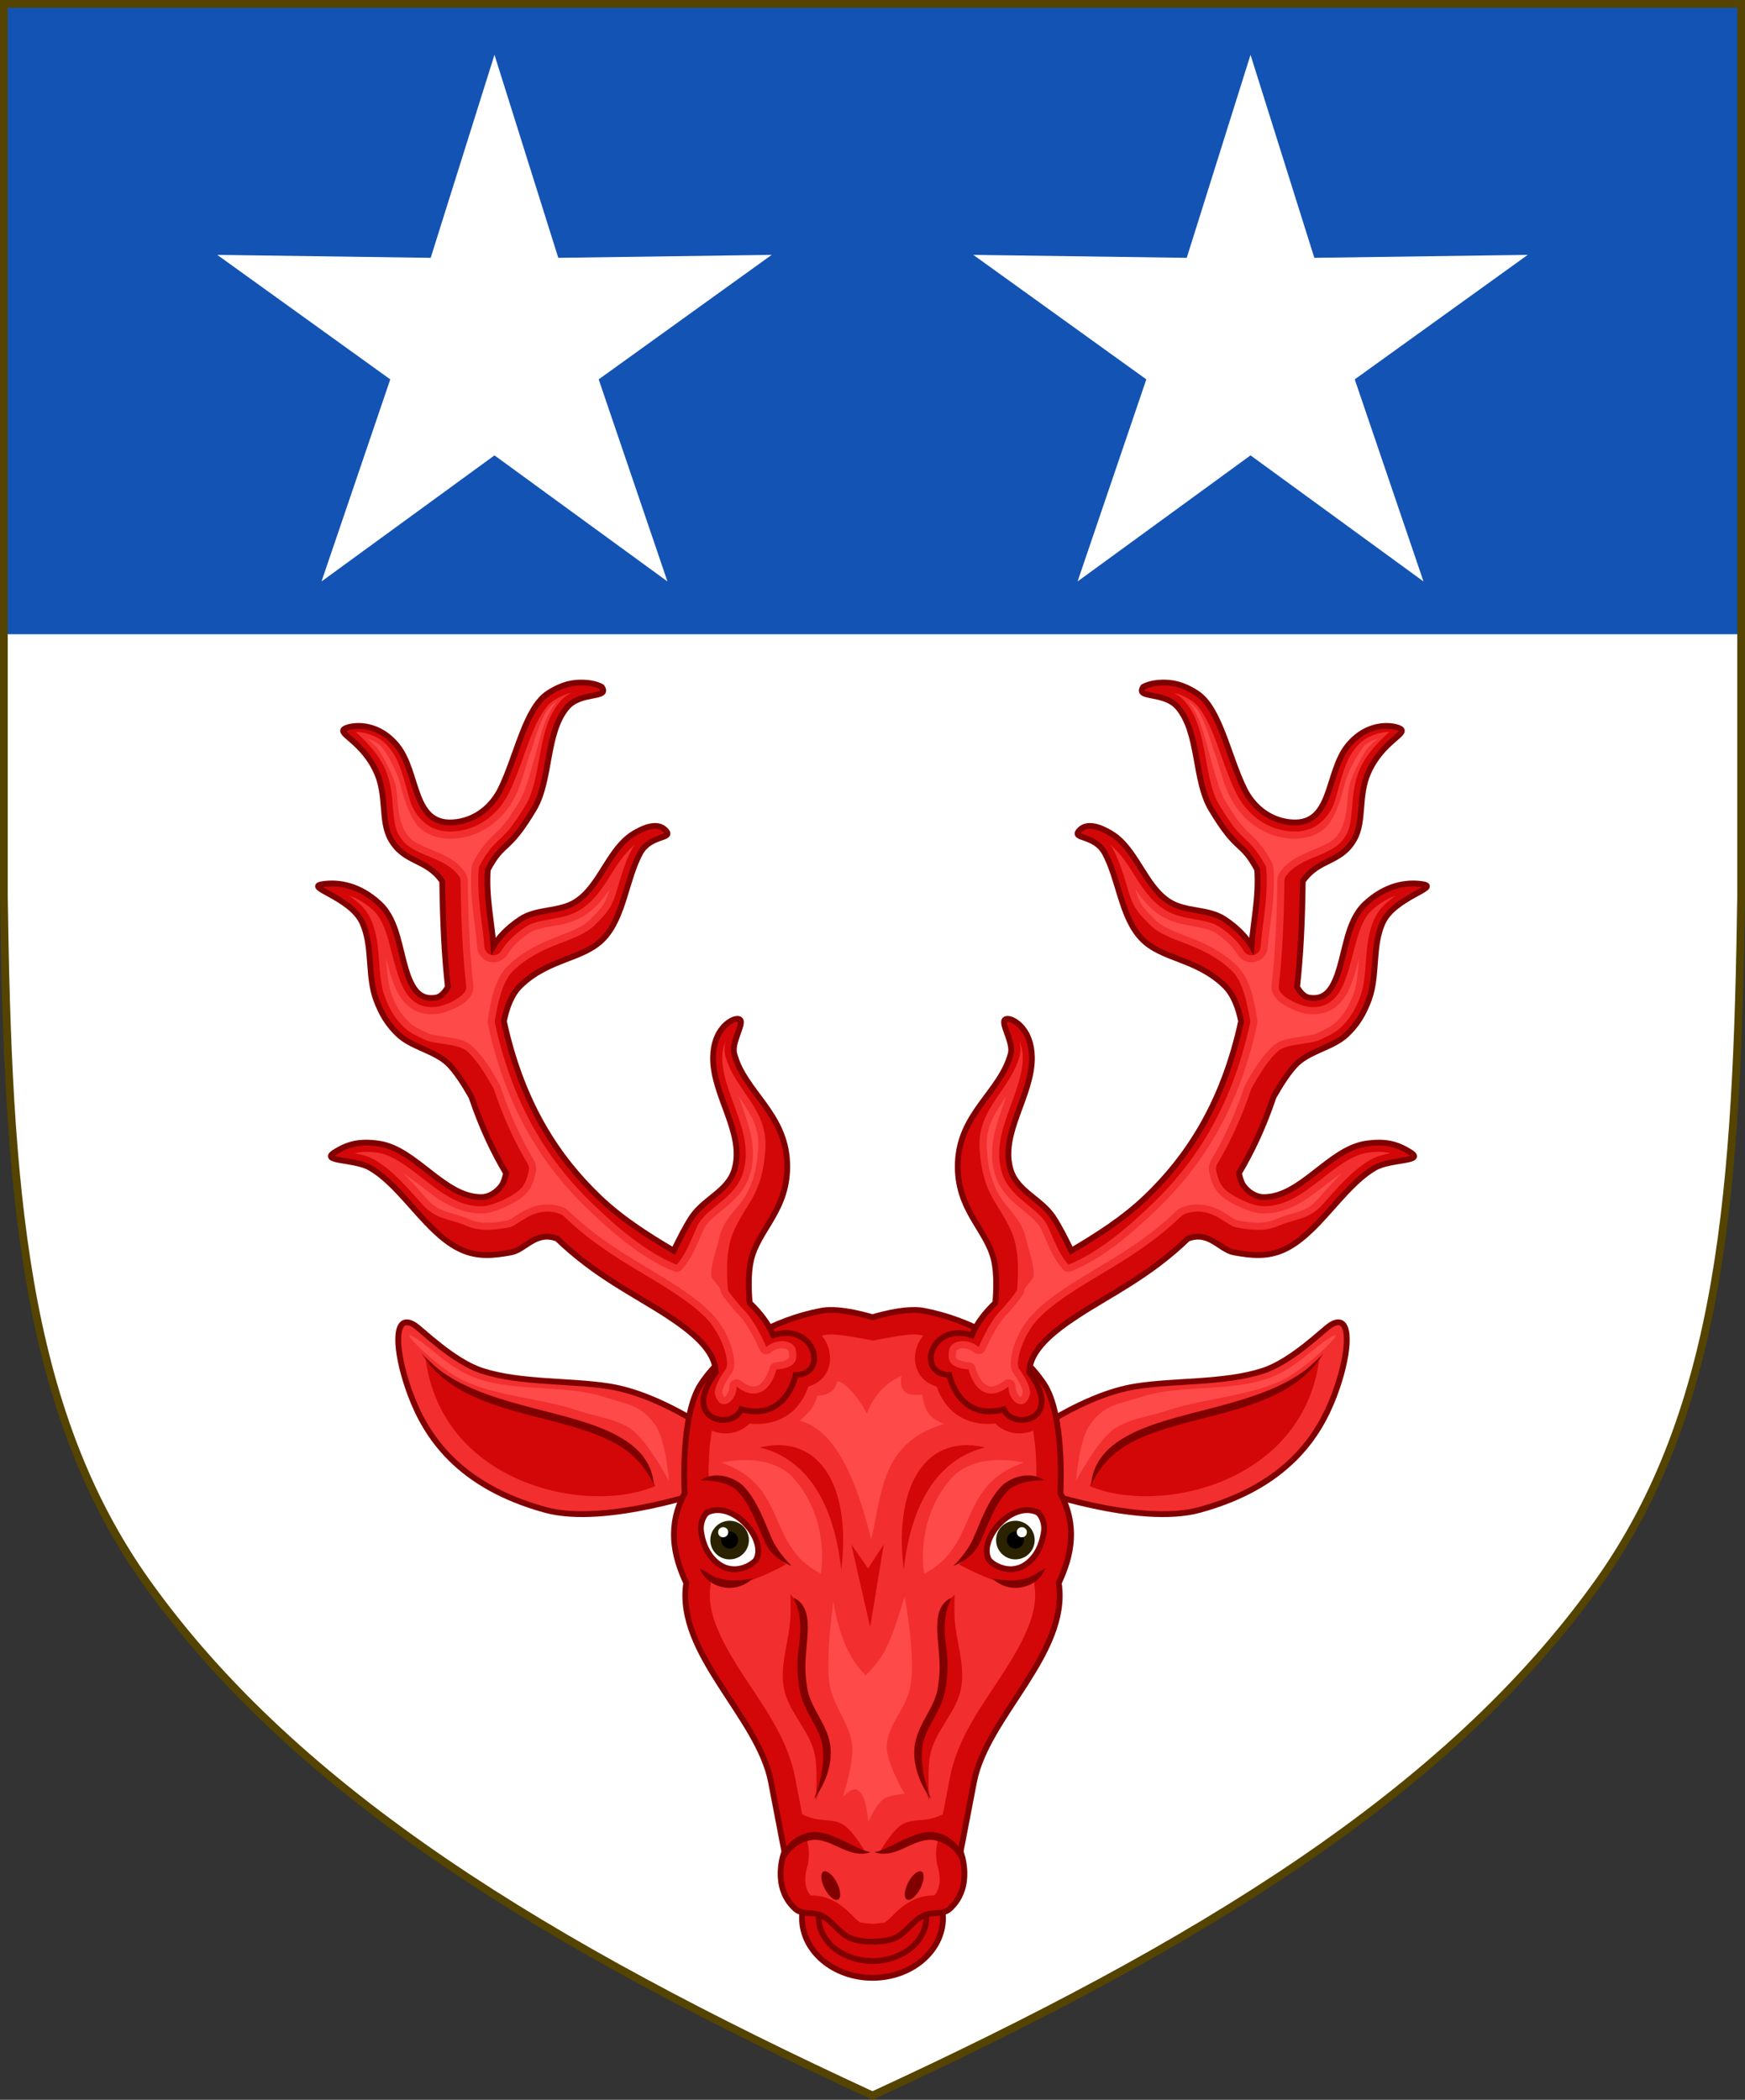
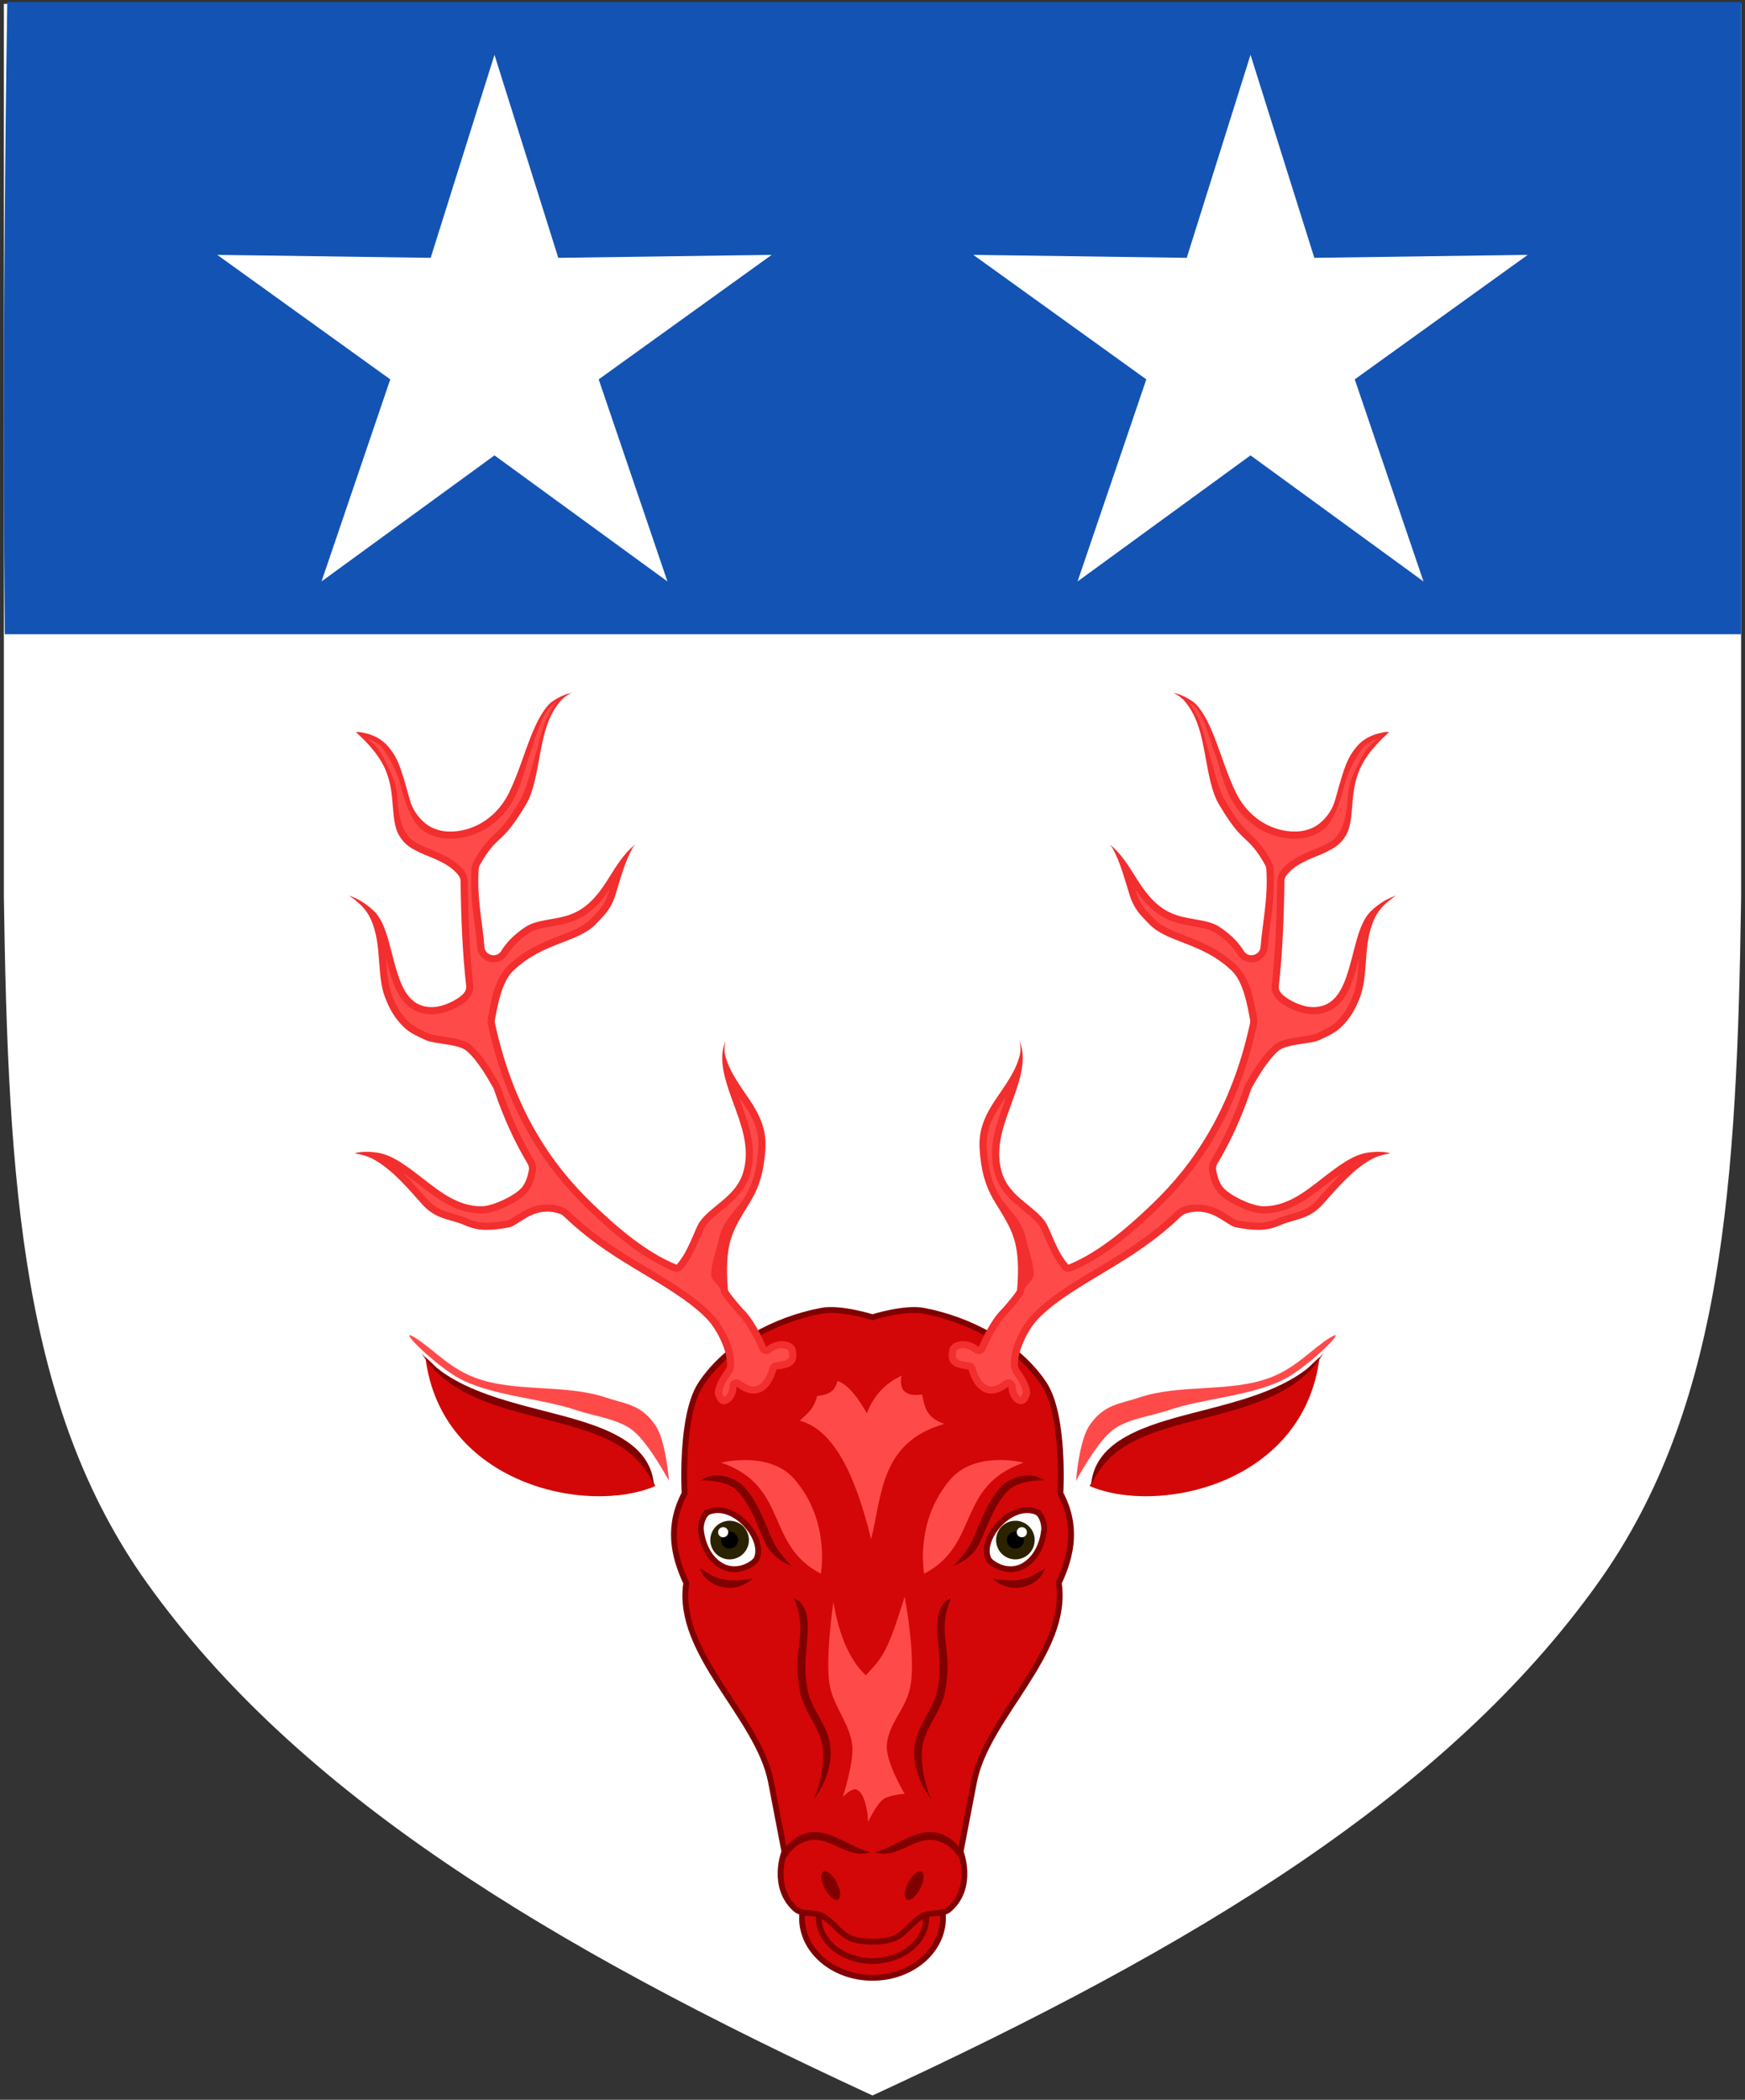
<svg xmlns="http://www.w3.org/2000/svg" xmlns:ns1="http://www.inkscape.org/namespaces/inkscape" xmlns:ns2="http://sodipodi.sourceforge.net/DTD/sodipodi-0.dtd" width="450" height="541.375" id="svg2" version="1.1" ns1:version="0.92.2 5c3e80d, 2017-08-06" ns2:docname="Arms of Henry Thomson of Keillour.svg" ns1:export-filename="/Users/Soda/Desktop/UK of the GB and NI.png" ns1:export-xdpi="143.23364" ns1:export-ydpi="143.23364">
  <rect width="100%" height="100%" fill="#333333" stroke="none" />
  <defs id="defs4" />
  <ns2:namedview id="base" pagecolor="#ffffff" bordercolor="#666666" borderopacity="1.0" ns1:pageopacity="0.0" ns1:pageshadow="2" ns1:zoom="1.0621094" ns1:cx="225" ns1:cy="270.68774" ns1:document-units="px" ns1:current-layer="layer1" showgrid="false" ns1:window-width="1440" ns1:window-height="788" ns1:window-x="0" ns1:window-y="1" ns1:window-maximized="1" showguides="true" ns1:guide-bbox="true" ns1:object-nodes="false" ns1:snap-nodes="false" ns1:snap-page="true" ns1:snap-bbox="false" ns1:snap-grids="false" ns1:snap-to-guides="false" fit-margin-top="0" fit-margin-left="0" fit-margin-right="0" fit-margin-bottom="0" ns1:snap-global="false" ns1:measure-start="0,0" ns1:measure-end="0,0">
    <ns1:grid type="xygrid" id="grid14322" empspacing="5" visible="true" enabled="true" snapvisiblegridlinesonly="true" originx="0" originy="-0.001" />
  </ns2:namedview>
  <g ns1:label="Layer" ns1:groupmode="layer" id="layer1" transform="translate(588.048,126.626)" style="display:inline">
    <path ns2:nodetypes="scccccscs" d="m -175.953,281.505 c 32.24,-45.131 35.83,-102.85 36.905,-176.814 v -230.318 h -224 -224 v 230.318 c 1.075,73.964 4.664,131.682 36.905,176.814 38.837,54.365 103.537,93.598 187.095,132.143 83.558,-38.545 148.258,-77.777 187.095,-132.143 z" style="display:inline;fill:#ffffff;fill-opacity:1;stroke:none;stroke-width:2;stroke-miterlimit:4;stroke-dasharray:none;stroke-opacity:1" id="path970" ns1:connector-curvature="0" />
    <g id="g34921" style="fill:#ffeb51;fill-opacity:1;stroke:#806600;stroke-width:1.5;stroke-miterlimit:4;stroke-dasharray:none" transform="translate(0,-7.906)">
      <g transform="translate(0,-1)" id="g28316" style="fill:#ffeb51;fill-opacity:1;stroke:#806600;stroke-width:1.5;stroke-miterlimit:4;stroke-dasharray:none" />
      <g transform="translate(0,-1)" id="g28303" style="fill:#ffeb51;fill-opacity:1;stroke:#806600;stroke-width:1.5;stroke-miterlimit:4;stroke-dasharray:none" />
    </g>
    <g id="g6659" transform="translate(0,-0.027)">
      <g transform="translate(0,10.802)" id="g6663" />
    </g>
    <g style="stroke-width:0.888;stroke-miterlimit:4;stroke-dasharray:none" id="g11618-9-0-2" transform="matrix(1.127,0,0,1.127,186.794,233.424)" />
    <g id="g6663-8" transform="matrix(1.145,0,0,1.145,1430.151,21.315)" style="stroke-width:1.31;stroke-miterlimit:4;stroke-dasharray:none" />
    <g style="stroke-width:0.772;stroke-miterlimit:4;stroke-dasharray:none" id="g11618-9-0-2-0" transform="matrix(1.295,0,0,1.295,121.073,160.443)" />
    <g style="stroke-width:0.87;stroke-miterlimit:4;stroke-dasharray:none" id="g13998" transform="matrix(1.149,0,0,1.149,-93.647,-107.877)" />
    <g style="stroke-width:0.772;stroke-miterlimit:4;stroke-dasharray:none" id="g11618-9-0-2-0-2" transform="matrix(1.295,0,0,1.295,-126.892,-684.592)" />
    <g style="stroke-width:0.87;stroke-miterlimit:4;stroke-dasharray:none" id="g13998-3" transform="matrix(1.149,0,0,1.149,-341.611,-952.912)" />
    <g style="stroke-width:0.888;stroke-miterlimit:4;stroke-dasharray:none" id="g11618-9-0-2-9" transform="matrix(0.169,0,0,0.178,1533.593,564.701)" />
    <g id="g13998-5" transform="matrix(0.15,0,0,0.158,1505.556,527.839)" />
    <g style="display:inline;stroke-width:1;stroke-miterlimit:4;stroke-dasharray:none" id="g16963-90-4" transform="matrix(0.12,-0.095,0.09,0.126,1666.233,675.448)" />
    <path ns1:connector-curvature="0" id="path7014-6-7-28-1-9-2-88" d="m -586.177,-126.105 c -0.594,38.465 -0.874,76.933 -0.865,115.401 0.005,19.234 0.081,28.369 0.227,47.602 h 447.762 V -126.105 Z" style="display:inline;fill:#1353b4;fill-opacity:1;stroke:none;stroke-width:1.005" />
-     <path ns1:connector-curvature="0" id="path968-9" style="display:inline;fill:none;fill-opacity:1;stroke:#554400;stroke-width:2;stroke-miterlimit:4;stroke-dasharray:none;stroke-opacity:1" d="m -175.953,281.505 c 32.24,-45.131 35.83,-102.85 36.905,-176.814 v -230.318 h -224 -224 v 230.318 c 1.075,73.964 4.664,131.682 36.905,176.814 38.837,54.365 103.537,93.598 187.095,132.143 83.558,-38.545 148.258,-77.777 187.095,-132.143 z" ns2:nodetypes="scccccscs" />
    <g id="g882" transform="translate(2)">
      <path style="display:inline;fill:#ffffff;fill-opacity:1;stroke:none;stroke-width:0.938;stroke-miterlimit:4;stroke-dasharray:none;stroke-opacity:1" d="m -267.564,-112.496 -16.451,52.346 -55.033,-0.762 44.611,32.1 -17.73,52.102 44.604,-32.508 44.604,32.508 -17.73,-52.102 44.611,-32.1 -55.033,0.762 z" id="path857-7" ns1:connector-curvature="0" />
      <path style="display:inline;fill:#ffffff;fill-opacity:1;stroke:none;stroke-width:0.938;stroke-miterlimit:4;stroke-dasharray:none;stroke-opacity:1" d="m -462.533,-112.496 -16.451,52.346 -55.033,-0.762 44.611,32.1 -17.73,52.102 44.604,-32.508 44.604,32.508 -17.73,-52.102 44.611,-32.1 -55.033,0.762 z" id="path857-4" ns1:connector-curvature="0" />
    </g>
    <g id="g3777" style="stroke-width:1.5;stroke-miterlimit:4;stroke-dasharray:none">
      <ellipse ry="15.425" rx="18.175" cy="367.886" cx="-363.048" id="path3713" style="fill:#d30707;fill-opacity:1;stroke:#800000;stroke-width:1.5;stroke-linecap:round;stroke-miterlimit:4;stroke-dasharray:none;stroke-opacity:1" />
      <g transform="translate(0.343)" id="g3702" style="stroke-width:1.5;stroke-miterlimit:4;stroke-dasharray:none">
        <g id="g3631" style="stroke-width:1.5;stroke-miterlimit:4;stroke-dasharray:none">
-           <path style="fill:#f22e2e;fill-opacity:1;stroke:#800000;stroke-width:1.5;stroke-linecap:butt;stroke-linejoin:miter;stroke-miterlimit:4;stroke-dasharray:none;stroke-opacity:1" d="m 105.055,340.93 c -3.686,-0.268 -2.792,9.092 0.846,18.738 3.944,10.46 12.131,23.422 34.736,29.623 15.709,4.309 43.15,-5.424 43.15,-5.424 l 1.18,-13.676 c 0,0 -14.218,-10.584 -27.824,-12.732 -10.33,-1.631 -22.822,-0.8 -32.775,-4.008 -7.49,-2.414 -15.644,-10.639 -17.447,-11.789 -0.719,-0.459 -1.339,-0.694 -1.865,-0.732 z m 239.891,0 c -0.527,0.038 -1.146,0.274 -1.865,0.732 -1.803,1.15 -9.957,9.375 -17.447,11.789 -9.954,3.208 -22.445,2.377 -32.775,4.008 -13.606,2.148 -27.824,12.732 -27.824,12.732 l 1.18,13.676 c 0,0 27.441,9.733 43.15,5.424 22.606,-6.201 30.792,-19.164 34.736,-29.623 3.637,-9.646 4.532,-19.007 0.846,-18.738 z" transform="translate(-588.391,-126.626)" id="path3617" ns1:connector-curvature="0" />
          <path style="fill:#d30707;fill-opacity:1;stroke:none;stroke-width:1.5;stroke-linecap:butt;stroke-linejoin:miter;stroke-opacity:1;stroke-miterlimit:4;stroke-dasharray:none" d="m 109.703,349.898 c 3.958,32.751 41.693,40.843 59.318,33.232 l -5.217,-8.889 -7.344,-4.637 -28.982,-7.922 c -10.51,-3.165 -13.004,-7.664 -17.775,-11.785 z m 230.594,0 c -4.772,4.121 -7.266,8.62 -17.775,11.785 l -28.982,7.922 -7.344,4.637 -5.217,8.889 c 17.625,7.611 55.36,-0.481 59.318,-33.232 z" transform="translate(-588.391,-126.626)" id="path3623" ns1:connector-curvature="0" />
          <path style="color:#000000;font-style:normal;font-variant:normal;font-weight:normal;font-stretch:normal;font-size:medium;line-height:normal;font-family:sans-serif;font-variant-ligatures:normal;font-variant-position:normal;font-variant-caps:normal;font-variant-numeric:normal;font-variant-alternates:normal;font-feature-settings:normal;text-indent:0;text-align:start;text-decoration:none;text-decoration-line:none;text-decoration-style:solid;text-decoration-color:#000000;letter-spacing:normal;word-spacing:normal;text-transform:none;writing-mode:lr-tb;direction:ltr;text-orientation:mixed;dominant-baseline:auto;baseline-shift:baseline;text-anchor:start;white-space:normal;shape-padding:0;clip-rule:nonzero;display:inline;overflow:visible;visibility:visible;opacity:1;isolation:auto;mix-blend-mode:normal;color-interpolation:sRGB;color-interpolation-filters:linearRGB;solid-color:#000000;solid-opacity:1;vector-effect:none;fill:#800000;fill-opacity:1;fill-rule:nonzero;stroke:none;stroke-width:1.5;stroke-linecap:butt;stroke-linejoin:miter;stroke-miterlimit:4;stroke-dasharray:none;stroke-dashoffset:0;stroke-opacity:1;color-rendering:auto;image-rendering:auto;shape-rendering:auto;text-rendering:auto;enable-background:accumulate" d="m 108.738,348.932 c 6.69,11.063 20.624,14.072 33.104,17.311 6.24,1.619 12.138,3.293 16.723,5.848 4.584,2.555 7.836,5.902 10.07,10.848 -0.435,-6.008 -4.204,-9.868 -9.098,-12.596 -4.893,-2.727 -10.929,-4.409 -17.193,-6.035 -12.529,-3.251 -25.873,-6.292 -33.605,-15.375 z m 232.523,0 c -7.733,9.083 -21.076,12.124 -33.605,15.375 -6.264,1.626 -12.3,3.308 -17.193,6.035 -4.893,2.727 -8.663,6.588 -9.098,12.596 2.235,-4.946 5.486,-8.293 10.07,-10.848 4.584,-2.555 10.483,-4.228 16.723,-5.848 12.479,-3.239 26.413,-6.247 33.104,-17.311 z" transform="translate(-588.391,-126.626)" id="path3619" ns1:connector-curvature="0" />
          <path style="fill:#ff4a4a;fill-opacity:1;stroke:none;stroke-width:1.5;stroke-linecap:butt;stroke-linejoin:miter;stroke-opacity:1;stroke-miterlimit:4;stroke-dasharray:none" d="m 105.693,344.248 c -1.399,-0.059 8.029,8.961 13.67,11.639 8.764,4.159 20.179,4.625 29.369,7.729 4.511,1.523 10.778,2.237 14.492,5.217 4.14,3.322 9.273,12.947 9.273,12.947 0,0 -0.722,-10.24 -3.477,-14.299 -3.705,-5.459 -7.865,-5.494 -12.754,-7.148 -10.603,-3.588 -23.559,-1.196 -34.006,-5.217 -6.585,-2.535 -10.613,-7.362 -15.264,-10.242 -0.684,-0.424 -1.105,-0.617 -1.305,-0.625 z m 238.613,0 c -0.2,0.008 -0.62,0.201 -1.305,0.625 -4.651,2.88 -8.679,7.708 -15.264,10.242 -10.447,4.021 -23.402,1.628 -34.006,5.217 -4.889,1.654 -9.049,1.689 -12.754,7.148 -2.755,4.059 -3.477,14.299 -3.477,14.299 0,0 5.133,-9.625 9.273,-12.947 3.714,-2.979 9.981,-3.694 14.492,-5.217 9.191,-3.103 20.606,-3.569 29.369,-7.729 5.641,-2.677 15.069,-11.697 13.67,-11.639 z" transform="translate(-588.391,-126.626)" id="path3625" ns1:connector-curvature="0" />
        </g>
        <g id="g3652" transform="matrix(-1,0,0,1,-726.782,0)" style="stroke-width:1.5;stroke-miterlimit:4;stroke-dasharray:none" />
      </g>
-       <path ns1:connector-curvature="0" id="ellipse3715" d="m -363.048,356.779 c -3.799,-6e-5 -7.545,1.358 -10.059,3.492 -2.514,2.134 -3.799,4.909 -3.799,7.615 1.6e-4,2.706 1.287,5.48 3.801,7.613 2.514,2.133 6.258,3.492 10.057,3.492 3.799,5e-5 7.543,-1.359 10.057,-3.492 2.514,-2.133 3.801,-4.908 3.801,-7.613 2.5e-4,-2.706 -1.285,-5.482 -3.799,-7.615 -2.514,-2.134 -6.26,-3.492 -10.059,-3.492 z" style="fill:#d30707;fill-opacity:1;stroke:#800000;stroke-width:1.5;stroke-linecap:round;stroke-miterlimit:4;stroke-dasharray:none;stroke-opacity:1" />
+       <path ns1:connector-curvature="0" id="ellipse3715" d="m -363.048,356.779 c -3.799,-6e-5 -7.545,1.358 -10.059,3.492 -2.514,2.134 -3.799,4.909 -3.799,7.615 1.6e-4,2.706 1.287,5.48 3.801,7.613 2.514,2.133 6.258,3.492 10.057,3.492 3.799,5e-5 7.543,-1.359 10.057,-3.492 2.514,-2.133 3.801,-4.908 3.801,-7.613 2.5e-4,-2.706 -1.285,-5.482 -3.799,-7.615 -2.514,-2.134 -6.26,-3.492 -10.059,-3.492 " style="fill:#d30707;fill-opacity:1;stroke:#800000;stroke-width:1.5;stroke-linecap:round;stroke-miterlimit:4;stroke-dasharray:none;stroke-opacity:1" />
      <path ns2:nodetypes="ssccscssscssccsccsccs" ns1:connector-curvature="0" id="path3572" d="m -368.63,373.139 c -2.96,-1.202 -4.693,-4.486 -7.565,-5.884 -2.078,-1.011 -5.007,-0.136 -6.725,-1.681 -6.398,-5.753 -2.848,-14.81 -2.848,-14.81 l -3.457,-17.974 c -3.251,-16.904 -24.603,-33.168 -21.856,-51.277 -3.382,-7.243 -4.837,-14.76 -0.42,-23.117 0,0 -1.184,-20.012 4.203,-28.16 6.692,-10.122 19.183,-16.642 31.103,-18.914 4.887,-0.931 13.147,1.681 13.147,1.681 0,0 8.26,-2.612 13.147,-1.681 11.92,2.271 24.41,8.792 31.103,18.914 5.387,8.148 4.203,28.16 4.203,28.16 4.417,8.357 2.961,15.874 -0.42,23.117 2.747,18.109 -18.605,34.373 -21.856,51.277 l -3.457,17.974 c 0,0 3.55,9.057 -2.848,14.81 -1.718,1.545 -4.647,0.67 -6.725,1.681 -2.873,1.398 -4.606,4.682 -7.565,5.884 -2.351,0.955 -5.582,0.841 -5.582,0.841 0,0 -3.231,0.114 -5.582,-0.841 z" style="display:inline;fill:#d30707;fill-opacity:1;stroke:#800000;stroke-width:1.5;stroke-linecap:butt;stroke-linejoin:miter;stroke-miterlimit:4;stroke-dasharray:none;stroke-opacity:1" />
-       <path ns1:connector-curvature="0" id="path3574" d="m -374.068,217.44 c -0.426,0.011 -0.76,0.043 -0.945,0.078 -0.366,0.07 -0.734,0.155 -1.102,0.234 0.589,0.709 1.071,1.486 1.41,2.318 0.93,2.285 1.039,4.962 -0.266,7.309 -0.926,1.667 -2.624,2.894 -4.621,3.51 -0.557,1.58 -1.405,3.476 -3.193,5.477 -2.398,2.682 -6.678,4.642 -11.941,4.039 -1.157,1.161 -2.601,1.948 -4.061,2.285 -1.875,0.434 -3.85,0.323 -5.686,-0.439 -0.302,1.815 -0.539,3.71 -0.652,5.516 -0.345,5.509 -0.092,6.699 -0.084,6.846 1.988,0.04 5.341,1.162 6.779,2.072 5.007,4.036 10.195,18.845 13.131,20.014 0,0 -6.554,3.584 -10.709,4.588 -1.536,0.513 -3.238,0.595 -4.844,0.383 -1.118,-0.147 -2.615,-0.634 -4.01,-1.16 0.106,0.645 0.112,1.303 0.016,1.949 -0.968,6.382 2.516,13.555 7.756,21.746 5.24,8.191 12.02,16.796 14.059,27.395 l 1.832,9.531 c 4.406,2.351 7.639,0.774 10.744,2.785 2.464,1.596 5.502,6.877 5.502,6.877 h -2.752 l -7.908,-4.471 -4.533,0.283 0.57,2.969 c 0.225,1.171 0.114,4.101 -0.32,5.211 0,0 -1.544,4.434 0.854,7.273 0.996,0.066 2.954,-0.048 5.607,1.244 2.735,1.331 4.304,3.097 5.42,4.197 1.116,1.101 1.736,1.507 1.758,1.516 0.323,0.131 3.209,0.381 3.209,0.381 0,0 2.886,-0.25 3.209,-0.381 0.022,-0.009 0.642,-0.415 1.758,-1.516 1.116,-1.101 2.685,-2.866 5.42,-4.197 2.654,-1.292 4.612,-1.178 5.607,-1.244 2.397,-2.839 0.854,-7.273 0.854,-7.273 -0.435,-1.11 -0.546,-4.04 -0.32,-5.211 l 0.57,-2.969 -4.533,-0.283 -7.908,4.471 h -2.752 c 0,0 3.038,-5.281 5.502,-6.877 3.105,-2.012 6.338,-0.434 10.744,-2.785 l 1.832,-9.531 c 2.038,-10.599 8.818,-19.204 14.059,-27.395 5.24,-8.191 8.724,-15.365 7.756,-21.746 -0.096,-0.647 -0.09,-1.304 0.016,-1.949 -1.395,0.526 -2.891,1.013 -4.01,1.16 -1.606,0.212 -3.307,0.13 -4.844,-0.383 -4.155,-1.004 -10.709,-4.588 -10.709,-4.588 2.936,-1.169 8.124,-15.978 13.131,-20.014 1.438,-0.91 4.791,-2.032 6.779,-2.072 0.008,-0.147 0.261,-1.337 -0.084,-6.846 -0.113,-1.806 -0.351,-3.701 -0.652,-5.516 -1.835,0.762 -3.81,0.873 -5.686,0.439 -1.459,-0.337 -2.904,-1.124 -4.061,-2.285 -5.263,0.603 -9.544,-1.357 -11.941,-4.039 -1.788,-2 -2.636,-3.897 -3.193,-5.477 -1.997,-0.616 -3.695,-1.843 -4.621,-3.51 -1.304,-2.347 -1.196,-5.024 -0.266,-7.309 0.339,-0.832 0.821,-1.61 1.41,-2.318 -0.367,-0.08 -0.735,-0.165 -1.102,-0.234 -0.185,-0.035 -0.519,-0.067 -0.945,-0.078 -0.426,-0.011 -0.943,-0.002 -1.498,0.041 -3.334,0.26 -9.381,1.535 -9.381,1.535 0,0 -6.329,-1.275 -9.662,-1.535 -0.555,-0.043 -1.072,-0.052 -1.498,-0.041 z m -13.744,28.553 c 13.084,-0.362 19.06,13.592 16.699,32.061 -2.137,-19.398 -10.419,-28.932 -20.986,-31.479 1.504,-0.355 2.934,-0.545 4.287,-0.582 z m 49.527,0 c 1.353,0.037 2.783,0.227 4.287,0.582 -10.568,2.547 -18.85,12.081 -20.986,31.479 -2.36,-18.468 3.615,-32.423 16.699,-32.061 z m -30.23,25.562 4.322,6.215 4.053,-6.215 -3.512,21.344 z m -15.695,12.871 3.783,4.471 -1.031,17.879 1.719,6.879 4.471,7.564 0.344,7.564 -2.752,8.941 c 0,0 0.611,-8.363 -0.344,-12.379 -1.434,-6.036 -6.844,-10.737 -7.908,-16.85 -1.047,-6.011 1.432,-12.13 1.719,-18.225 0.092,-1.946 0,-5.846 0,-5.846 z m 42.324,0 c 0,0 -0.092,3.899 0,5.846 0.287,6.095 2.765,12.213 1.719,18.225 -1.064,6.112 -6.474,10.813 -7.908,16.85 -0.954,4.016 -0.344,12.379 -0.344,12.379 l -2.752,-8.941 0.344,-7.564 4.471,-7.564 1.719,-6.879 -1.031,-17.879 z" style="display:inline;fill:#f22e2e;fill-opacity:1;stroke:none;stroke-width:1.5;stroke-linecap:butt;stroke-linejoin:miter;stroke-miterlimit:4;stroke-dasharray:none;stroke-opacity:1" />
      <g transform="translate(0.961)" id="g3734" style="stroke-width:1.5;stroke-miterlimit:4;stroke-dasharray:none">
        <g id="g3467" transform="translate(2)" style="stroke-width:1.5;stroke-miterlimit:4;stroke-dasharray:none">
          <path ns2:nodetypes="sssss" ns1:connector-curvature="0" id="path3439" d="m -408.159,263.126 c -1.506,0.561 -2.278,3.197 -2.098,4.794 0.4,3.536 1.977,7.103 4.994,8.989 4.313,2.696 8.759,-0.469 9.289,-1.498 2.598,-5.042 -5.489,-14.78 -12.186,-12.286 z" style="fill:#ffffff;stroke:#800000;stroke-width:1.5;stroke-linecap:butt;stroke-linejoin:miter;stroke-miterlimit:4;stroke-dasharray:none;stroke-opacity:1" />
          <g transform="matrix(3.641,0,0,3.641,1051.402,-694.434)" id="g3437" style="stroke-width:0.412;stroke-miterlimit:4;stroke-dasharray:none">
            <circle style="display:inline;fill:#2b2200;fill-opacity:1;stroke:none;stroke-width:0.412;stroke-miterlimit:4;stroke-dasharray:none" id="circle3407-2" transform="matrix(-0.981,-0.195,-0.195,0.981,0,0)" cx="340.016" cy="337.725" r="1.367" />
            <ellipse ry="0.604" rx="0.604" cy="337.725" cx="340.016" transform="matrix(-0.981,-0.195,-0.195,0.981,0,0)" id="ellipse3409-3" style="display:inline;fill:#000000;fill-opacity:1;stroke:none;stroke-width:0.412;stroke-miterlimit:4;stroke-dasharray:none" />
            <ellipse ry="0.36" rx="0.36" cy="337.27" cx="340.572" transform="matrix(-0.981,-0.195,-0.195,0.981,0,0)" id="ellipse3411-2" style="display:inline;fill:#ffffff;fill-opacity:1;stroke:none;stroke-width:0.412;stroke-miterlimit:4;stroke-dasharray:none" />
          </g>
          <path style="color:#000000;font-style:normal;font-variant:normal;font-weight:normal;font-stretch:normal;font-size:medium;line-height:normal;font-family:sans-serif;font-variant-ligatures:normal;font-variant-position:normal;font-variant-caps:normal;font-variant-numeric:normal;font-variant-alternates:normal;font-feature-settings:normal;text-indent:0;text-align:start;text-decoration:none;text-decoration-line:none;text-decoration-style:solid;text-decoration-color:#000000;letter-spacing:normal;word-spacing:normal;text-transform:none;writing-mode:lr-tb;direction:ltr;text-orientation:mixed;dominant-baseline:auto;baseline-shift:baseline;text-anchor:start;white-space:normal;shape-padding:0;clip-rule:nonzero;display:inline;overflow:visible;visibility:visible;opacity:1;isolation:auto;mix-blend-mode:normal;color-interpolation:sRGB;color-interpolation-filters:linearRGB;solid-color:#000000;solid-opacity:1;vector-effect:none;fill:#800000;fill-opacity:1;fill-rule:nonzero;stroke:none;stroke-width:1.5;stroke-linecap:butt;stroke-linejoin:miter;stroke-miterlimit:4;stroke-dasharray:none;stroke-dashoffset:0;stroke-opacity:1;color-rendering:auto;image-rendering:auto;shape-rendering:auto;text-rendering:auto;enable-background:accumulate" d="m 184.793,380.414 c -1.439,0.016 -2.865,0.4 -4.133,1.266 2.169,-0.057 6.879,0.263 9.352,2.613 3.308,3.267 5.197,8.749 7.281,13.385 2.019,4.491 6.852,6.047 6.852,6.047 0,0 -3.344,-3.123 -5.027,-6.867 -2.02,-4.494 -3.885,-10.222 -7.699,-13.988 -1.794,-1.487 -4.227,-2.482 -6.625,-2.455 z m 80.414,0 c -2.398,-0.027 -4.831,0.968 -6.625,2.455 -3.814,3.767 -5.679,9.495 -7.699,13.988 -1.683,3.744 -5.027,6.867 -5.027,6.867 0,0 4.833,-1.556 6.852,-6.047 2.084,-4.636 3.973,-10.118 7.281,-13.385 2.472,-2.35 7.183,-2.67 9.352,-2.613 -1.268,-0.865 -2.694,-1.25 -4.133,-1.266 z m -84.777,23.975 c 1.032,2.567 3.057,4.094 5.529,4.727 2.472,0.633 5.325,0.329 8.168,-2.111 -3.386,0.486 -5.694,0.68 -7.672,0.174 -2.901,-0.506 -3.686,-1.753 -6.025,-2.789 z m 89.141,0 c -2.339,1.036 -3.124,2.283 -6.025,2.789 -1.977,0.506 -4.286,0.312 -7.672,-0.174 2.843,2.441 5.696,2.744 8.168,2.111 2.472,-0.633 4.497,-2.159 5.529,-4.727 z m -64.918,7.578 c 2.318,4.946 1.802,8.918 1.303,13.025 -0.328,2.698 -0.596,6.008 0.338,11.057 0.508,2.744 1.861,5.127 3.111,7.422 1.25,2.295 2.396,4.497 2.711,6.812 0.888,6.538 -2.215,13.562 -2.215,13.562 0,0 5.213,-6.356 4.197,-13.832 -0.378,-2.779 -1.68,-5.192 -2.938,-7.5 -1.257,-2.308 -2.473,-4.516 -2.9,-6.828 -0.894,-4.833 -0.517,-7.801 -0.32,-10.453 0.309,-4.153 1.567,-11.16 -3.287,-13.266 z m 40.695,0 c -4.854,2.105 -3.596,9.113 -3.287,13.266 0.197,2.652 0.574,5.62 -0.32,10.453 -0.428,2.313 -1.643,4.52 -2.9,6.828 -1.257,2.308 -2.56,4.721 -2.938,7.5 -1.016,7.476 4.197,13.832 4.197,13.832 0,0 -3.103,-7.025 -2.215,-13.562 0.315,-2.316 1.461,-4.517 2.711,-6.812 1.25,-2.295 2.604,-4.678 3.111,-7.422 0.934,-5.049 0.666,-8.359 0.338,-11.057 -0.499,-4.107 -1.015,-8.079 1.303,-13.025 z m -35.316,60.393 c -0.796,0.008 -1.607,0.127 -2.424,0.393 -2.179,0.708 -3.97,1.916 -6.064,5.023 l 0.816,1.877 c 1.588,-3.22 4.164,-4.523 5.867,-4.998 1.644,-0.534 3.256,-0.304 4.992,0.293 3.472,1.194 7.166,4.041 11.254,2.598 -3.204,-0.664 -6.697,-3.146 -10.605,-4.49 -0.977,-0.336 -1.997,-0.588 -3.045,-0.668 -0.262,-0.02 -0.526,-0.03 -0.791,-0.027 z m 29.938,0 c -0.265,-0.003 -0.529,0.007 -0.791,0.027 -1.048,0.08 -2.068,0.332 -3.045,0.668 -3.909,1.344 -7.402,3.826 -10.605,4.49 4.088,1.444 7.782,-1.404 11.254,-2.598 1.736,-0.597 3.348,-0.827 4.992,-0.293 1.703,0.475 4.279,1.779 5.867,4.998 l 0.816,-1.877 c -2.094,-3.107 -3.885,-4.315 -6.064,-5.023 -0.817,-0.266 -1.628,-0.385 -2.424,-0.393 z m -27.27,10.102 a 4.064,1.733 62.466 0 0 -0.344,0.086 4.064,1.733 62.466 0 0 0.342,4.406 4.064,1.733 62.466 0 0 3.416,2.803 4.064,1.733 62.466 0 0 -0.342,-4.406 4.064,1.733 62.466 0 0 -3.072,-2.889 z m 24.602,0 a 1.733,4.064 27.534 0 0 -3.072,2.889 1.733,4.064 27.534 0 0 -0.342,4.406 1.733,4.064 27.534 0 0 3.416,-2.803 1.733,4.064 27.534 0 0 0.342,-4.406 1.733,4.064 27.534 0 0 -0.344,-0.086 z" transform="translate(-591.009,-126.626)" id="path3441" ns1:connector-curvature="0" />
        </g>
        <g id="g3483" transform="matrix(-1,0,0,1,-730.019,0)" style="stroke-width:1.5;stroke-miterlimit:4;stroke-dasharray:none">
          <path style="fill:#ffffff;stroke:#800000;stroke-width:1.5;stroke-linecap:butt;stroke-linejoin:miter;stroke-miterlimit:4;stroke-dasharray:none;stroke-opacity:1" d="m -408.159,263.126 c -1.506,0.561 -2.278,3.197 -2.098,4.794 0.4,3.536 1.977,7.103 4.994,8.989 4.313,2.696 8.759,-0.469 9.289,-1.498 2.598,-5.042 -5.489,-14.78 -12.186,-12.286 z" id="path3471" ns1:connector-curvature="0" ns2:nodetypes="sssss" />
          <g id="g3479" transform="matrix(3.641,0,0,3.641,1051.402,-694.434)" style="stroke-width:0.412;stroke-miterlimit:4;stroke-dasharray:none">
            <circle r="1.367" cy="337.725" cx="340.016" transform="matrix(-0.981,-0.195,-0.195,0.981,0,0)" id="circle3473" style="display:inline;fill:#2b2200;fill-opacity:1;stroke:none;stroke-width:0.412;stroke-miterlimit:4;stroke-dasharray:none" />
            <ellipse style="display:inline;fill:#000000;fill-opacity:1;stroke:none;stroke-width:0.412;stroke-miterlimit:4;stroke-dasharray:none" id="ellipse3475" transform="matrix(-0.981,-0.195,-0.195,0.981,0,0)" cx="340.016" cy="337.725" rx="0.604" ry="0.604" />
            <ellipse style="display:inline;fill:#ffffff;fill-opacity:1;stroke:none;stroke-width:0.412;stroke-miterlimit:4;stroke-dasharray:none" id="ellipse3477" transform="matrix(-0.981,-0.195,-0.195,0.981,0,0)" cx="340.572" cy="337.27" rx="0.36" ry="0.36" />
          </g>
        </g>
      </g>
      <path ns1:connector-curvature="0" id="path3606" d="m -355.574,228.057 c -4.468,2.12 -7.329,5.446 -8.916,9.727 -2.522,-4.483 -5.045,-7.491 -7.566,-8.375 -0.559,1.773 -1.186,3.517 -5.268,3.881 -0.962,3.698 -2.819,4.714 -4.457,6.385 8.956,2.405 14.437,14.503 18.371,30.531 2.866,-10.993 2.172,-24.932 18.912,-29.721 -4.821,-1.555 -5.119,-4.617 -5.756,-7.566 -4.37,0.605 -5.993,-1.144 -5.32,-4.861 z m -40.869,21.754 c -3.221,0.059 -5.602,0.672 -5.602,0.672 17.505,6.114 11.228,21.114 25.666,28.639 0,0 2.574,-13.48 -6.754,-24.316 -3.642,-4.231 -9.17,-5.07 -13.311,-4.994 z m 66.789,0 c -4.141,-0.076 -9.669,0.764 -13.311,4.994 -9.328,10.837 -6.756,24.316 -6.756,24.316 14.438,-7.524 8.163,-22.525 25.668,-28.639 0,0 -2.381,-0.613 -5.602,-0.672 z m -25.109,35.254 c -4.672,15.219 -5.998,15.797 -9.998,20.264 -4.31,-4.028 -6.946,-10.566 -8.375,-18.914 0,0 -2.311,15.555 -0.811,22.156 1.183,5.202 5.144,9.551 5.674,14.859 0.445,4.465 -2.432,13.238 -2.432,13.238 0,0 2.269,-2.365 3.512,-1.891 2.763,1.054 3.027,8.338 3.027,8.338 0,0 2.049,-4.545 3.998,-5.908 1.521,-1.064 5.404,-1.35 5.404,-1.35 0,-10e-6 -4.836,-8.018 -4.594,-12.428 0.298,-5.429 4.724,-9.291 5.943,-14.59 1.777,-7.724 -1.35,-23.775 -1.35,-23.775 z" style="fill:#ff4a4a;fill-opacity:1;stroke:none;stroke-width:1.5;stroke-linecap:butt;stroke-linejoin:miter;stroke-opacity:1;stroke-miterlimit:4;stroke-dasharray:none" />
      <g transform="translate(0.343)" id="g3690" style="stroke-width:1.5;stroke-miterlimit:4;stroke-dasharray:none">
        <g id="g3570" style="stroke-width:1.5;stroke-miterlimit:4;stroke-dasharray:none">
-           <path style="fill:#d30707;fill-opacity:1;stroke:#800000;stroke-width:1.5;stroke-linecap:butt;stroke-linejoin:miter;stroke-miterlimit:4;stroke-dasharray:none;stroke-opacity:1" d="m 150.334,175.988 c -2.44,-0.039 -5.097,0.262 -8.939,2.729 -5.934,3.809 -8.098,16.191 -12.266,24.682 -2.169,4.42 -6.149,7.828 -11.324,8.535 -11.774,1.609 -9.585,-12.708 -15.496,-19.795 -5.319,-6.377 -11.923,-5.124 -13.389,-4.275 -2.206,1.276 4.556,3.126 8.207,11.279 2.729,6.095 0.964,12.539 3.668,17.285 3.535,6.205 9.137,4.845 13.252,10.779 0.133,10.155 0.534,19.083 1.459,27.252 -0.796,1.392 -1.825,2.562 -3.098,2.764 -3.231,0.512 -5.459,-0.852 -7.219,-5.699 -2.2,-6.061 -2.521,-14.006 -7.217,-18.424 -5.202,-4.894 -10.659,-5.784 -14.816,-5.129 -4.878,0.768 7.241,3.309 10.258,9.877 2.82,6.139 1.257,13.611 3.607,19.945 1.303,3.512 2.977,6.352 5.699,8.926 3.416,3.229 9.011,4.108 12.535,7.219 2.282,2.014 4.901,6.362 6.328,8.885 2.481,7.412 5.502,13.928 8.92,19.658 -0.265,1.272 -0.648,2.506 -1.225,3.289 -1.163,1.579 -3.16,2.885 -5.121,2.895 -9.668,0.046 -16.927,-12.451 -26.5,-13.807 -4.974,-0.705 -7.973,0.098 -11.357,2.227 -3.947,2.483 5.092,1.675 9.129,4.008 8.455,4.886 14.687,17.178 23.605,21.156 4.205,1.876 8.162,1.486 12.693,0.668 3.764,-0.679 6.404,-5.674 11.955,-3.549 9.921,9.577 20.041,14.312 28.357,19.752 6.096,3.987 12.553,9 12.506,14.758 -9.196,12.373 4.338,14.989 6.588,9.5 10.805,2.926 13.662,-7.136 14.062,-8.867 8.67,-0.218 4.798,-13.728 -5.795,-10.244 -1.278,-3.059 -3.469,-5.837 -6.074,-8.344 -0.287,-3.319 -0.408,-7.513 0.309,-10.834 1.76,-8.16 9.825,-13.101 9.354,-25.332 -0.495,-12.832 -11.09,-18.266 -13.641,-28.059 -0.917,-3.52 3.981,-9.543 0.391,-8.963 -1.471,0.238 -5.695,2.748 -5.846,9.742 -0.214,9.909 8.388,19.761 5.455,29.229 -1.685,5.44 -7.717,7.364 -10.91,12.08 -1.45,2.142 -3.274,5.722 -4.711,8.699 -6.221,-3.693 -13.304,-8.059 -19.416,-13.947 -10.05,-9.681 -19.622,-23.309 -24.367,-45.211 0.644,-3.28 1.886,-6.914 4.305,-9.238 7.406,-7.119 16.131,-6.622 21.369,-12.109 5.258,-5.508 5.845,-15.4 9.498,-22.08 2.575,-4.708 8.555,-3.518 6.646,-5.697 -0.767,-0.876 -1.757,-1.27 -2.934,-1.25 -1.512,0.025 -3.33,0.731 -5.375,1.961 -6.497,3.909 -8.57,13.488 -14.959,17.57 -4.29,2.741 -9.998,1.706 -14.246,4.512 -3.536,2.335 -5.68,4.789 -6.988,6.934 -0.424,-6.1 -1.957,-12.47 -1.471,-19.715 4.171,-7.722 5.026,-4.077 11.912,-15.648 4.421,-7.429 2.937,-19.542 8.504,-26.156 3.596,-4.273 11.115,-2.127 8.986,-5.295 0,0 -1.722,-1.075 -4.859,-1.125 z m 149.332,0 c -3.137,0.05 -4.859,1.125 -4.859,1.125 -2.128,3.168 5.391,1.022 8.986,5.295 5.567,6.614 4.083,18.727 8.504,26.156 6.886,11.572 7.742,7.927 11.912,15.648 0.487,7.245 -1.046,13.615 -1.471,19.715 -1.308,-2.145 -3.452,-4.598 -6.988,-6.934 -4.248,-2.806 -9.956,-1.771 -14.246,-4.512 -6.389,-4.082 -8.462,-13.661 -14.959,-17.57 -2.045,-1.23 -3.863,-1.936 -5.375,-1.961 -1.176,-0.02 -2.166,0.374 -2.934,1.25 -1.908,2.179 4.071,0.989 6.646,5.697 3.653,6.68 4.24,16.573 9.498,22.08 5.238,5.487 13.963,4.99 21.369,12.109 2.418,2.325 3.66,5.959 4.305,9.238 -4.745,21.902 -14.318,35.53 -24.367,45.211 -6.112,5.888 -13.195,10.254 -19.416,13.947 -1.437,-2.978 -3.261,-6.557 -4.711,-8.699 -3.193,-4.716 -9.225,-6.64 -10.91,-12.08 -2.933,-9.467 5.669,-19.32 5.455,-29.229 -0.151,-6.994 -4.375,-9.504 -5.846,-9.742 -3.591,-0.58 1.307,5.443 0.391,8.963 -2.55,9.792 -13.146,15.227 -13.641,28.059 -0.472,12.231 7.594,17.172 9.354,25.332 0.716,3.321 0.596,7.515 0.309,10.834 -2.606,2.506 -4.796,5.284 -6.074,8.344 -10.593,-3.484 -14.465,10.026 -5.795,10.244 0.4,1.731 3.258,11.793 14.062,8.867 2.25,5.489 15.784,2.873 6.588,-9.5 -0.047,-5.758 6.41,-10.77 12.506,-14.758 8.317,-5.44 18.436,-10.175 28.357,-19.752 5.551,-2.126 8.191,2.869 11.955,3.549 4.531,0.818 8.488,1.208 12.693,-0.668 8.918,-3.978 15.151,-16.27 23.605,-21.156 4.037,-2.333 13.076,-1.525 9.129,-4.008 -3.385,-2.129 -6.383,-2.931 -11.357,-2.227 -9.573,1.356 -16.832,13.853 -26.5,13.807 -1.961,-0.009 -3.958,-1.315 -5.121,-2.895 -0.577,-0.784 -0.96,-2.017 -1.225,-3.289 3.418,-5.73 6.439,-12.246 8.92,-19.658 1.427,-2.522 4.046,-6.87 6.328,-8.885 3.524,-3.111 9.12,-3.989 12.535,-7.219 2.722,-2.574 4.396,-5.414 5.699,-8.926 2.351,-6.334 0.787,-13.806 3.607,-19.945 3.017,-6.568 15.135,-9.109 10.258,-9.877 -4.158,-0.655 -9.614,0.234 -14.816,5.129 -4.696,4.418 -5.017,12.363 -7.217,18.424 -1.759,4.847 -3.988,6.211 -7.219,5.699 -1.273,-0.202 -2.302,-1.371 -3.098,-2.764 0.925,-8.169 1.326,-17.097 1.459,-27.252 4.115,-5.935 9.717,-4.575 13.252,-10.779 2.704,-4.746 0.939,-11.19 3.668,-17.285 3.651,-8.154 10.413,-10.003 8.207,-11.279 -1.466,-0.848 -8.07,-2.101 -13.389,4.275 -5.911,7.086 -3.722,21.404 -15.496,19.795 -5.175,-0.707 -9.155,-4.116 -11.324,-8.535 -4.167,-8.49 -6.332,-20.873 -12.266,-24.682 -3.842,-2.467 -6.5,-2.768 -8.939,-2.729 z" transform="translate(-588.391,-126.626)" id="path3509" ns1:connector-curvature="0" />
          <path style="fill:#f22e2e;fill-opacity:1;stroke:none;stroke-width:1.5;stroke-linecap:butt;stroke-linejoin:miter;stroke-miterlimit:4;stroke-dasharray:none;stroke-opacity:1" d="m 147.354,178.629 c -1.294,0.278 -2.73,0.815 -4.686,2.07 -2.099,1.348 -4.117,4.947 -5.873,9.457 -1.756,4.51 -3.339,9.774 -5.551,14.281 -2.46,5.013 -7.1,9.007 -13.121,9.83 -3.398,0.464 -6.285,-0.271 -8.342,-1.906 -2.057,-1.636 -3.465,-3.824 -4.119,-6.209 -2.346,-8.558 -3.129,-10.768 -5.492,-13.602 -2.303,-2.762 -5.455,-3.505 -7.449,-3.807 -0.356,-0.054 -0.614,0.023 -0.951,0.021 1.931,1.735 5.631,5.222 7.508,9.414 1.569,3.503 1.806,6.963 2.043,9.924 0.237,2.961 0.506,5.376 1.521,7.158 1.466,2.573 3.091,3.388 5.414,4.549 2.323,1.161 7.709,2.605 10.1,6.053 0.267,0.386 0.412,0.843 0.418,1.312 0.132,10.111 0.534,18.964 1.445,27.018 0.057,0.498 -0.046,1.001 -0.295,1.436 -0.948,1.659 -4.676,3.531 -7.146,3.922 -2.018,0.319 -4.209,0.014 -5.941,-1.281 -1.733,-1.295 -2.897,-3.285 -3.861,-5.941 -2.4,-6.612 -2.909,-14.023 -6.617,-17.512 -2.177,-2.048 -4.319,-3.219 -6.355,-3.904 2.165,1.457 4.302,3.228 5.553,5.951 1.63,3.549 1.932,7.254 2.189,10.709 0.258,3.455 0.475,6.677 1.486,9.4 1.219,3.284 2.666,5.723 5.109,8.033 1.319,1.247 3.313,2.208 5.568,3.215 2.255,1.007 8.321,0.872 10.465,2.764 2.872,2.536 5.354,6.904 6.818,9.492 0.074,0.131 0.136,0.269 0.184,0.412 2.43,7.26 5.381,13.619 8.709,19.199 0.302,0.507 0.404,1.109 0.283,1.688 -0.295,1.418 -0.651,2.872 -1.633,4.205 -1.559,2.117 -7.565,5.027 -10.564,5.041 -5.852,0.028 -10.493,-3.563 -14.746,-6.877 -4.254,-3.314 -8.223,-6.405 -12.096,-6.953 -2.524,-0.357 -4.287,-0.251 -5.879,0.16 1.702,0.306 3.502,0.741 5.16,1.699 4.751,2.746 8.499,7.234 12.207,11.391 3.708,4.156 7.359,3.802 11.18,5.506 3.592,1.602 6.89,1.301 11.314,0.502 0.983,-0.177 2.444,-1.317 4.535,-2.541 2.091,-1.224 5.212,-2.218 8.68,-0.891 0.296,0.113 0.567,0.285 0.795,0.506 9.624,9.291 19.485,13.898 28.01,19.475 3.107,2.033 6.374,4.351 8.969,7.057 2.595,2.706 5.23,8.002 5.199,11.768 -0.005,0.5 -0.168,0.986 -0.467,1.387 -2.11,2.839 -2.708,4.895 -2.701,6.057 1.243,5.237 5.745,2.176 5.598,-1.775 5.131,3.95 8.858,0.95 10.307,-4.4 4.747,-0.446 5.589,-2.073 4.932,-5.258 -0.39,-1.89 -4.234,-3.239 -7.57,-0.535 -1.105,-2.644 -3.446,-7.315 -5.9,-9.676 -0.412,-0.396 -3.925,-4.484 -3.975,-5.053 -0.297,-3.432 -0.46,-7.759 0.354,-11.533 1.016,-4.709 3.685,-8.189 5.773,-11.818 2.088,-3.63 3.145,-7.35 3.527,-12.928 0.714,-10.424 -7.835,-15.08 -10.307,-23.998 -0.369,-1.417 -0.237,-2.712 0.047,-3.885 -0.459,1.05 -0.826,2.32 -0.865,4.121 -0.092,4.256 1.821,8.961 3.609,13.932 1.788,4.971 3.47,10.367 1.742,15.943 -1.055,3.404 -3.439,5.612 -5.641,7.432 -2.201,1.82 -4.277,3.361 -5.57,5.271 -1.281,1.892 -2.822,7.536 -5.904,10.979 -7.91,-3.207 -15.461,-9.734 -21.809,-15.85 -10.307,-9.929 -20.194,-24.065 -25.035,-46.41 -0.068,-0.314 -0.071,-0.638 -0.01,-0.953 0.691,-3.519 1.675,-9.661 4.688,-12.557 4.056,-3.899 8.486,-5.702 12.281,-7.166 3.795,-1.465 6.872,-2.626 9.016,-4.871 2.172,-2.276 3.871,-3.695 5.105,-7.607 1.234,-3.912 2.29,-8.179 4.326,-11.902 0.223,-0.408 0.51,-0.7 0.77,-1.045 -2.181,1.671 -4.017,4.182 -5.887,7.162 -2.124,3.386 -4.364,7.155 -8.166,9.584 -2.658,1.698 -5.515,2.133 -8.004,2.566 -2.489,0.434 -4.605,0.864 -6.213,1.926 -3.268,2.158 -5.147,4.344 -6.275,6.193 -1.195,1.96 -4.203,1.228 -4.363,-1.062 -0.405,-5.821 -1.986,-12.37 -1.471,-20.037 0.023,-0.336 0.117,-0.664 0.277,-0.961 2.191,-4.056 3.864,-5.536 5.398,-6.979 1.534,-1.442 3.197,-3.1 6.562,-8.756 1.863,-3.131 2.642,-7.769 3.529,-12.604 0.887,-4.834 1.891,-9.937 5.197,-13.865 0.883,-1.049 1.909,-1.722 2.949,-2.262 z m 155.293,0 c 1.04,0.54 2.066,1.212 2.949,2.262 3.306,3.928 4.31,9.031 5.197,13.865 0.887,4.834 1.666,9.472 3.529,12.604 3.365,5.656 5.028,7.313 6.562,8.756 1.534,1.442 3.207,2.922 5.398,6.979 0.16,0.297 0.255,0.624 0.277,0.961 0.515,7.667 -1.066,14.216 -1.471,20.037 -0.16,2.291 -3.168,3.023 -4.363,1.062 -1.128,-1.85 -3.007,-4.035 -6.275,-6.193 -1.608,-1.062 -3.724,-1.492 -6.213,-1.926 -2.489,-0.434 -5.346,-0.868 -8.004,-2.566 -3.802,-2.429 -6.042,-6.198 -8.166,-9.584 -1.87,-2.98 -3.706,-5.491 -5.887,-7.162 0.259,0.344 0.547,0.637 0.77,1.045 2.036,3.723 3.092,7.99 4.326,11.902 1.234,3.912 2.933,5.332 5.105,7.607 2.143,2.245 5.22,3.407 9.016,4.871 3.795,1.465 8.225,3.267 12.281,7.166 3.012,2.896 3.996,9.038 4.688,12.557 0.062,0.315 0.058,0.639 -0.01,0.953 -4.841,22.346 -14.728,36.481 -25.035,46.41 -6.348,6.115 -13.898,12.643 -21.809,15.85 -3.082,-3.442 -4.623,-9.086 -5.904,-10.979 -1.294,-1.911 -3.369,-3.452 -5.57,-5.271 -2.201,-1.82 -4.586,-4.028 -5.641,-7.432 -1.728,-5.576 -0.046,-10.972 1.742,-15.943 1.788,-4.971 3.701,-9.676 3.609,-13.932 -0.039,-1.801 -0.406,-3.071 -0.865,-4.121 0.283,1.173 0.416,2.468 0.047,3.885 -2.472,8.918 -11.021,13.574 -10.307,23.998 0.382,5.577 1.439,9.298 3.527,12.928 2.088,3.63 4.758,7.109 5.773,11.818 0.814,3.774 0.65,8.101 0.354,11.533 -0.049,0.569 -3.563,4.657 -3.975,5.053 -2.454,2.361 -4.796,7.032 -5.9,9.676 -3.336,-2.703 -7.18,-1.355 -7.57,0.535 -0.658,3.185 0.185,4.812 4.932,5.258 1.449,5.35 5.175,8.35 10.307,4.4 -0.147,3.951 4.355,7.012 5.598,1.775 0.007,-1.161 -0.591,-3.217 -2.701,-6.057 -0.299,-0.401 -0.462,-0.887 -0.467,-1.387 -0.031,-3.765 2.604,-9.062 5.199,-11.768 2.595,-2.706 5.861,-5.024 8.969,-7.057 8.525,-5.577 18.385,-10.184 28.01,-19.475 0.228,-0.22 0.499,-0.392 0.795,-0.506 3.468,-1.328 6.589,-0.333 8.68,0.891 2.091,1.224 3.552,2.364 4.535,2.541 4.424,0.799 7.722,1.1 11.314,-0.502 3.821,-1.704 7.472,-1.35 11.18,-5.506 3.708,-4.156 7.456,-8.645 12.207,-11.391 1.658,-0.958 3.458,-1.393 5.16,-1.699 -1.592,-0.411 -3.355,-0.518 -5.879,-0.16 -3.873,0.549 -7.842,3.639 -12.096,6.953 -4.254,3.314 -8.894,6.905 -14.746,6.877 -3,-0.014 -9.006,-2.924 -10.564,-5.041 -0.982,-1.334 -1.338,-2.787 -1.633,-4.205 -0.12,-0.578 -0.019,-1.18 0.283,-1.688 3.328,-5.58 6.279,-11.939 8.709,-19.199 0.048,-0.143 0.109,-0.281 0.184,-0.412 1.464,-2.588 3.946,-6.957 6.818,-9.492 2.143,-1.892 8.21,-1.756 10.465,-2.764 2.255,-1.007 4.25,-1.968 5.568,-3.215 2.444,-2.31 3.891,-4.749 5.109,-8.033 1.011,-2.724 1.229,-5.946 1.486,-9.4 0.258,-3.455 0.559,-7.16 2.189,-10.709 1.251,-2.723 3.388,-4.494 5.553,-5.951 -2.036,0.685 -4.179,1.857 -6.355,3.904 -3.708,3.489 -4.217,10.899 -6.617,17.512 -0.964,2.657 -2.129,4.646 -3.861,5.941 -1.733,1.295 -3.924,1.601 -5.941,1.281 -2.47,-0.391 -6.198,-2.263 -7.146,-3.922 -0.248,-0.435 -0.352,-0.938 -0.295,-1.436 0.912,-8.054 1.313,-16.907 1.445,-27.018 0.006,-0.469 0.151,-0.926 0.418,-1.312 2.391,-3.448 7.776,-4.892 10.1,-6.053 2.323,-1.161 3.948,-1.976 5.414,-4.549 1.016,-1.783 1.284,-4.197 1.521,-7.158 0.237,-2.961 0.474,-6.421 2.043,-9.924 1.877,-4.192 5.577,-7.679 7.508,-9.414 -0.338,0.002 -0.595,-0.075 -0.951,-0.021 -1.994,0.302 -5.146,1.045 -7.449,3.807 -2.364,2.834 -3.146,5.043 -5.492,13.602 -0.654,2.385 -2.062,4.573 -4.119,6.209 -2.057,1.636 -4.943,2.371 -8.342,1.906 -6.021,-0.823 -10.661,-4.817 -13.121,-9.83 -2.212,-4.507 -3.795,-9.771 -5.551,-14.281 -1.756,-4.51 -3.774,-8.109 -5.873,-9.457 -1.955,-1.255 -3.392,-1.792 -4.686,-2.07 z" transform="translate(-588.391,-126.626)" id="path3548" ns1:connector-curvature="0" />
          <path style="fill:#ff4a4a;fill-opacity:1;stroke:none;stroke-width:1.5;stroke-linecap:butt;stroke-linejoin:miter;stroke-miterlimit:4;stroke-dasharray:none;stroke-opacity:1" d="m 143.621,180.766 c 0,0 -1.794,1.301 -2.414,2.193 -2.06,2.964 -4.033,10.051 -4.033,10.051 -1.56,3.887 -2.319,8.259 -4.273,12.24 -2.694,5.488 -7.838,9.932 -14.527,10.846 -3.796,0.519 -7.236,-0.298 -9.74,-2.289 -2.443,-1.942 -4.182,-6.755 -5.256,-11.072 -0.813,-3.267 -2.653,-7.073 -4.846,-10.01 -1.117,-1.496 -3.84,-2.305 -3.84,-2.305 0,0 2.149,1.698 3.072,3.072 1.665,2.477 4.035,7.612 4.311,9.232 0.301,1.773 0.422,3.435 0.539,4.9 0.235,2.93 1.102,5.442 1.832,6.723 1.258,2.209 2.313,2.652 4.635,3.812 0.925,0.462 2.938,1.158 5.004,2.158 2.066,1 4.293,2.336 5.789,4.494 v 0.002 c 0.476,0.688 0.736,1.503 0.746,2.34 0.132,10.075 0.532,18.869 1.434,26.832 0.101,0.887 -0.083,1.784 -0.525,2.559 h -0.002 c -0.843,1.474 -2.215,2.338 -3.736,3.148 -1.521,0.81 -3.18,1.435 -4.723,1.68 -2.401,0.38 -5.117,0.034 -7.336,-1.625 -2.141,-1.601 -3.464,-3.964 -4.49,-6.791 -0.754,-2.077 -1.192,-4.003 -1.709,-6.006 0.012,0.154 0.041,0.332 0.053,0.484 0.258,3.463 0.501,6.535 1.377,8.895 1.157,3.116 2.41,5.219 4.646,7.334 0.987,0.934 2.827,1.877 5.053,2.871 0.537,0.24 2.681,0.573 4.812,0.912 2.131,0.339 4.385,0.622 6.121,2.154 3.265,2.883 5.739,7.376 7.205,9.967 0.132,0.234 0.241,0.479 0.326,0.734 2.39,7.141 5.287,13.378 8.545,18.84 0.539,0.904 0.718,1.979 0.504,3.01 -0.304,1.462 -0.718,3.244 -1.953,4.922 -1.211,1.645 -3.206,2.812 -5.43,3.879 -2.223,1.067 -4.521,1.904 -6.611,1.914 -6.612,0.032 -11.634,-3.951 -15.891,-7.268 -1.564,-1.219 -3.004,-2.22 -4.445,-3.213 2.279,2.203 4.349,4.583 6.35,6.826 1.636,1.834 3.096,2.575 4.775,3.158 1.68,0.583 3.626,0.93 5.779,1.891 3.129,1.396 5.888,1.156 10.234,0.371 -0.031,0.006 0.512,-0.203 1.215,-0.635 0.703,-0.431 1.618,-1.04 2.717,-1.684 2.406,-1.408 6.171,-2.592 10.271,-1.021 0.528,0.202 1.009,0.509 1.416,0.902 9.391,9.065 19.057,13.579 27.738,19.258 3.15,2.06 6.525,4.44 9.291,7.324 2.996,3.124 5.749,8.421 5.711,13.061 v 0.002 c -0.009,0.889 -0.299,1.757 -0.832,2.473 -1.839,2.475 -2.241,4.12 -2.285,4.746 0.224,0.68 0.497,1.126 0.531,1.148 0.041,0.027 -0.096,0.043 0.096,-0.049 0.382,-0.183 1.279,-1.342 1.232,-2.6 -0.057,-1.561 1.73,-2.482 2.969,-1.531 2.216,1.705 3.476,1.682 4.547,1.117 1.071,-0.565 2.209,-2.163 2.852,-4.537 0.201,-0.743 0.843,-1.284 1.609,-1.355 2.175,-0.204 3.048,-0.708 3.25,-0.949 0.202,-0.241 0.331,-0.719 0.047,-2.098 0.03,0.145 -0.273,-0.394 -1.174,-0.543 -0.901,-0.149 -2.146,0.029 -3.428,1.068 -0.957,0.775 -2.39,0.414 -2.865,-0.723 -1.046,-2.502 -3.475,-7.133 -5.475,-9.057 -0.302,-0.29 -0.503,-0.537 -0.902,-0.998 -0.399,-0.461 -0.888,-1.036 -1.369,-1.623 -0.481,-0.587 -0.951,-1.181 -1.33,-1.699 -0.189,-0.259 -0.354,-0.496 -0.502,-0.738 -0.147,-0.242 -0.35,-0.25 -0.43,-1.166 -0.077,-0.887 -2.414,-2.828 -2.461,-3.816 -0.139,-2.919 1.336,-6.47 1.998,-9.539 1.117,-5.178 4.824,-7.592 6.828,-11.074 1.951,-3.39 2.915,-6.733 3.285,-12.135 0.322,-4.692 -1.37,-7.945 -3.658,-11.422 -0.425,-0.645 -0.896,-1.36 -1.352,-2.02 0.372,1.048 0.679,2.019 1.072,3.113 1.807,5.024 3.697,10.894 1.77,17.115 -1.221,3.94 -3.966,6.437 -6.229,8.307 -2.246,1.857 -4.179,3.351 -5.217,4.885 -0.356,0.526 -1.164,2.487 -2.123,4.627 -0.959,2.14 -2.164,4.566 -3.938,6.547 -0.519,0.58 -1.347,0.773 -2.068,0.48 -8.34,-3.381 -15.993,-10.063 -22.395,-16.23 -10.513,-10.127 -20.642,-24.653 -25.559,-47.35 l 0.002,0.002 c -0.122,-0.56 -0.127,-1.138 -0.018,-1.699 v -0.002 c 0.677,-3.445 1.411,-9.871 5.219,-13.531 4.335,-4.167 9.076,-6.085 12.896,-7.559 3.802,-1.467 6.59,-2.587 8.344,-4.424 2.24,-2.346 3.555,-3.316 4.682,-6.887 0.086,-0.274 0.182,-0.586 0.268,-0.865 -1.664,2.46 -3.569,4.92 -6.471,6.773 -3.043,1.944 -6.223,2.402 -8.682,2.83 -2.46,0.429 -4.334,0.871 -5.512,1.648 -3.061,2.022 -4.726,3.99 -5.717,5.613 -1.009,1.655 -2.971,2.287 -4.582,1.895 -1.611,-0.392 -3.064,-1.856 -3.199,-3.789 -0.388,-5.585 -2.007,-12.3 -1.471,-20.289 0.04,-0.6 0.209,-1.186 0.494,-1.715 h 0.002 c 2.289,-4.237 4.253,-6.032 5.758,-7.447 1.505,-1.415 2.93,-2.791 6.24,-8.354 1.569,-2.637 2.829,-7.799 4.18,-12.543 1.287,-4.521 2.043,-8.738 5.35,-13.107 z m 162.758,0 c 3.306,4.369 4.063,8.586 5.35,13.107 1.35,4.744 2.61,9.906 4.18,12.543 3.31,5.562 4.735,6.939 6.24,8.354 1.505,1.415 3.469,3.21 5.758,7.447 h 0.002 c 0.285,0.529 0.454,1.115 0.494,1.715 0.537,7.989 -1.082,14.704 -1.471,20.289 -0.135,1.934 -1.588,3.397 -3.199,3.789 -1.611,0.392 -3.573,-0.24 -4.582,-1.895 -0.99,-1.624 -2.655,-3.591 -5.717,-5.613 -1.178,-0.778 -3.052,-1.22 -5.512,-1.648 -2.459,-0.428 -5.638,-0.886 -8.682,-2.83 -2.901,-1.854 -4.807,-4.313 -6.471,-6.773 0.086,0.28 0.181,0.591 0.268,0.865 1.126,3.571 2.442,4.541 4.682,6.887 1.754,1.837 4.541,2.957 8.344,4.424 3.82,1.474 8.561,3.391 12.896,7.559 3.808,3.66 4.542,10.086 5.219,13.531 v 0.002 c 0.11,0.561 0.104,1.139 -0.018,1.699 l 0.002,-0.002 c -4.917,22.696 -15.046,37.223 -25.559,47.35 -6.402,6.167 -14.055,12.85 -22.395,16.23 -0.722,0.292 -1.549,0.1 -2.068,-0.48 -1.773,-1.981 -2.978,-4.407 -3.938,-6.547 -0.959,-2.14 -1.767,-4.101 -2.123,-4.627 -1.038,-1.533 -2.971,-3.028 -5.217,-4.885 -2.262,-1.87 -5.008,-4.367 -6.229,-8.307 -1.927,-6.221 -0.038,-12.091 1.77,-17.115 0.394,-1.094 0.7,-2.066 1.072,-3.113 -0.455,0.66 -0.927,1.374 -1.352,2.02 -2.288,3.477 -3.98,6.73 -3.658,11.422 0.37,5.402 1.334,8.744 3.285,12.135 2.004,3.482 5.712,5.897 6.828,11.074 0.662,3.069 2.137,6.62 1.998,9.539 -0.047,0.989 -2.384,2.929 -2.461,3.816 -0.079,0.916 -0.282,0.924 -0.43,1.166 -0.147,0.242 -0.313,0.479 -0.502,0.738 -0.379,0.519 -0.849,1.112 -1.33,1.699 -0.481,0.587 -0.97,1.162 -1.369,1.623 -0.399,0.461 -0.6,0.708 -0.902,0.998 -2,1.924 -4.429,6.554 -5.475,9.057 -0.475,1.136 -1.908,1.498 -2.865,0.723 -1.282,-1.039 -2.527,-1.217 -3.428,-1.068 -0.901,0.149 -1.204,0.688 -1.174,0.543 -0.285,1.379 -0.156,1.856 0.047,2.098 0.202,0.241 1.075,0.745 3.25,0.949 0.767,0.072 1.408,0.612 1.609,1.355 0.643,2.374 1.78,3.972 2.852,4.537 1.071,0.565 2.331,0.588 4.547,-1.117 1.239,-0.951 3.025,-0.03 2.969,1.531 -0.047,1.258 0.85,2.417 1.232,2.6 0.191,0.091 0.055,0.076 0.096,0.049 0.035,-0.022 0.308,-0.469 0.531,-1.148 -0.044,-0.626 -0.446,-2.271 -2.285,-4.746 -0.533,-0.716 -0.823,-1.583 -0.832,-2.473 v -0.002 c -0.038,-4.64 2.715,-9.937 5.711,-13.061 2.766,-2.884 6.141,-5.264 9.291,-7.324 8.681,-5.678 18.348,-10.193 27.738,-19.258 0.407,-0.393 0.888,-0.7 1.416,-0.902 4.101,-1.57 7.866,-0.387 10.271,1.021 1.099,0.643 2.014,1.252 2.717,1.684 0.703,0.431 1.246,0.641 1.215,0.635 4.346,0.785 7.105,1.025 10.234,-0.371 2.154,-0.961 4.1,-1.307 5.779,-1.891 1.68,-0.583 3.139,-1.324 4.775,-3.158 2.001,-2.243 4.071,-4.623 6.35,-6.826 -1.441,0.993 -2.881,1.994 -4.445,3.213 -4.257,3.317 -9.279,7.299 -15.891,7.268 -2.091,-0.01 -4.388,-0.847 -6.611,-1.914 -2.223,-1.067 -4.219,-2.234 -5.43,-3.879 -1.235,-1.678 -1.649,-3.46 -1.953,-4.922 -0.214,-1.03 -0.035,-2.106 0.504,-3.01 3.258,-5.462 6.155,-11.699 8.545,-18.84 0.085,-0.255 0.194,-0.501 0.326,-0.734 1.466,-2.591 3.94,-7.084 7.205,-9.967 1.736,-1.532 3.99,-1.816 6.121,-2.154 2.131,-0.339 4.276,-0.672 4.812,-0.912 2.226,-0.994 4.065,-1.938 5.053,-2.871 2.237,-2.115 3.49,-4.218 4.646,-7.334 0.876,-2.36 1.119,-5.432 1.377,-8.895 0.011,-0.152 0.041,-0.33 0.053,-0.484 -0.517,2.003 -0.955,3.929 -1.709,6.006 -1.026,2.827 -2.349,5.19 -4.49,6.791 -2.219,1.659 -4.935,2.005 -7.336,1.625 -1.543,-0.244 -3.202,-0.869 -4.723,-1.68 -1.521,-0.81 -2.894,-1.674 -3.736,-3.148 h -0.002 c -0.443,-0.775 -0.626,-1.672 -0.525,-2.559 0.901,-7.963 1.302,-16.757 1.434,-26.832 0.01,-0.837 0.27,-1.651 0.746,-2.34 v -0.002 c 1.496,-2.158 3.723,-3.494 5.789,-4.494 2.066,-1 4.079,-1.696 5.004,-2.158 2.322,-1.16 3.376,-1.604 4.635,-3.812 0.73,-1.281 1.597,-3.793 1.832,-6.723 0.117,-1.465 0.238,-3.127 0.539,-4.9 0.275,-1.62 2.646,-6.756 4.311,-9.232 0.924,-1.374 3.072,-3.072 3.072,-3.072 0,0 -2.723,0.809 -3.84,2.305 -2.193,2.937 -4.033,6.743 -4.846,10.01 -1.074,4.317 -2.813,9.13 -5.256,11.072 -2.505,1.991 -5.944,2.808 -9.74,2.289 -6.689,-0.914 -11.833,-5.357 -14.527,-10.846 -1.954,-3.981 -2.713,-8.353 -4.273,-12.24 0,0 -1.973,-7.087 -4.033,-10.051 -0.621,-0.893 -2.414,-2.193 -2.414,-2.193 z" transform="translate(-588.391,-126.626)" id="path3553" ns1:connector-curvature="0" />
        </g>
        <g id="g3660" transform="matrix(-1,0,0,1,-726.782,0)" style="stroke-width:1.5;stroke-miterlimit:4;stroke-dasharray:none" />
      </g>
    </g>
  </g>
</svg>